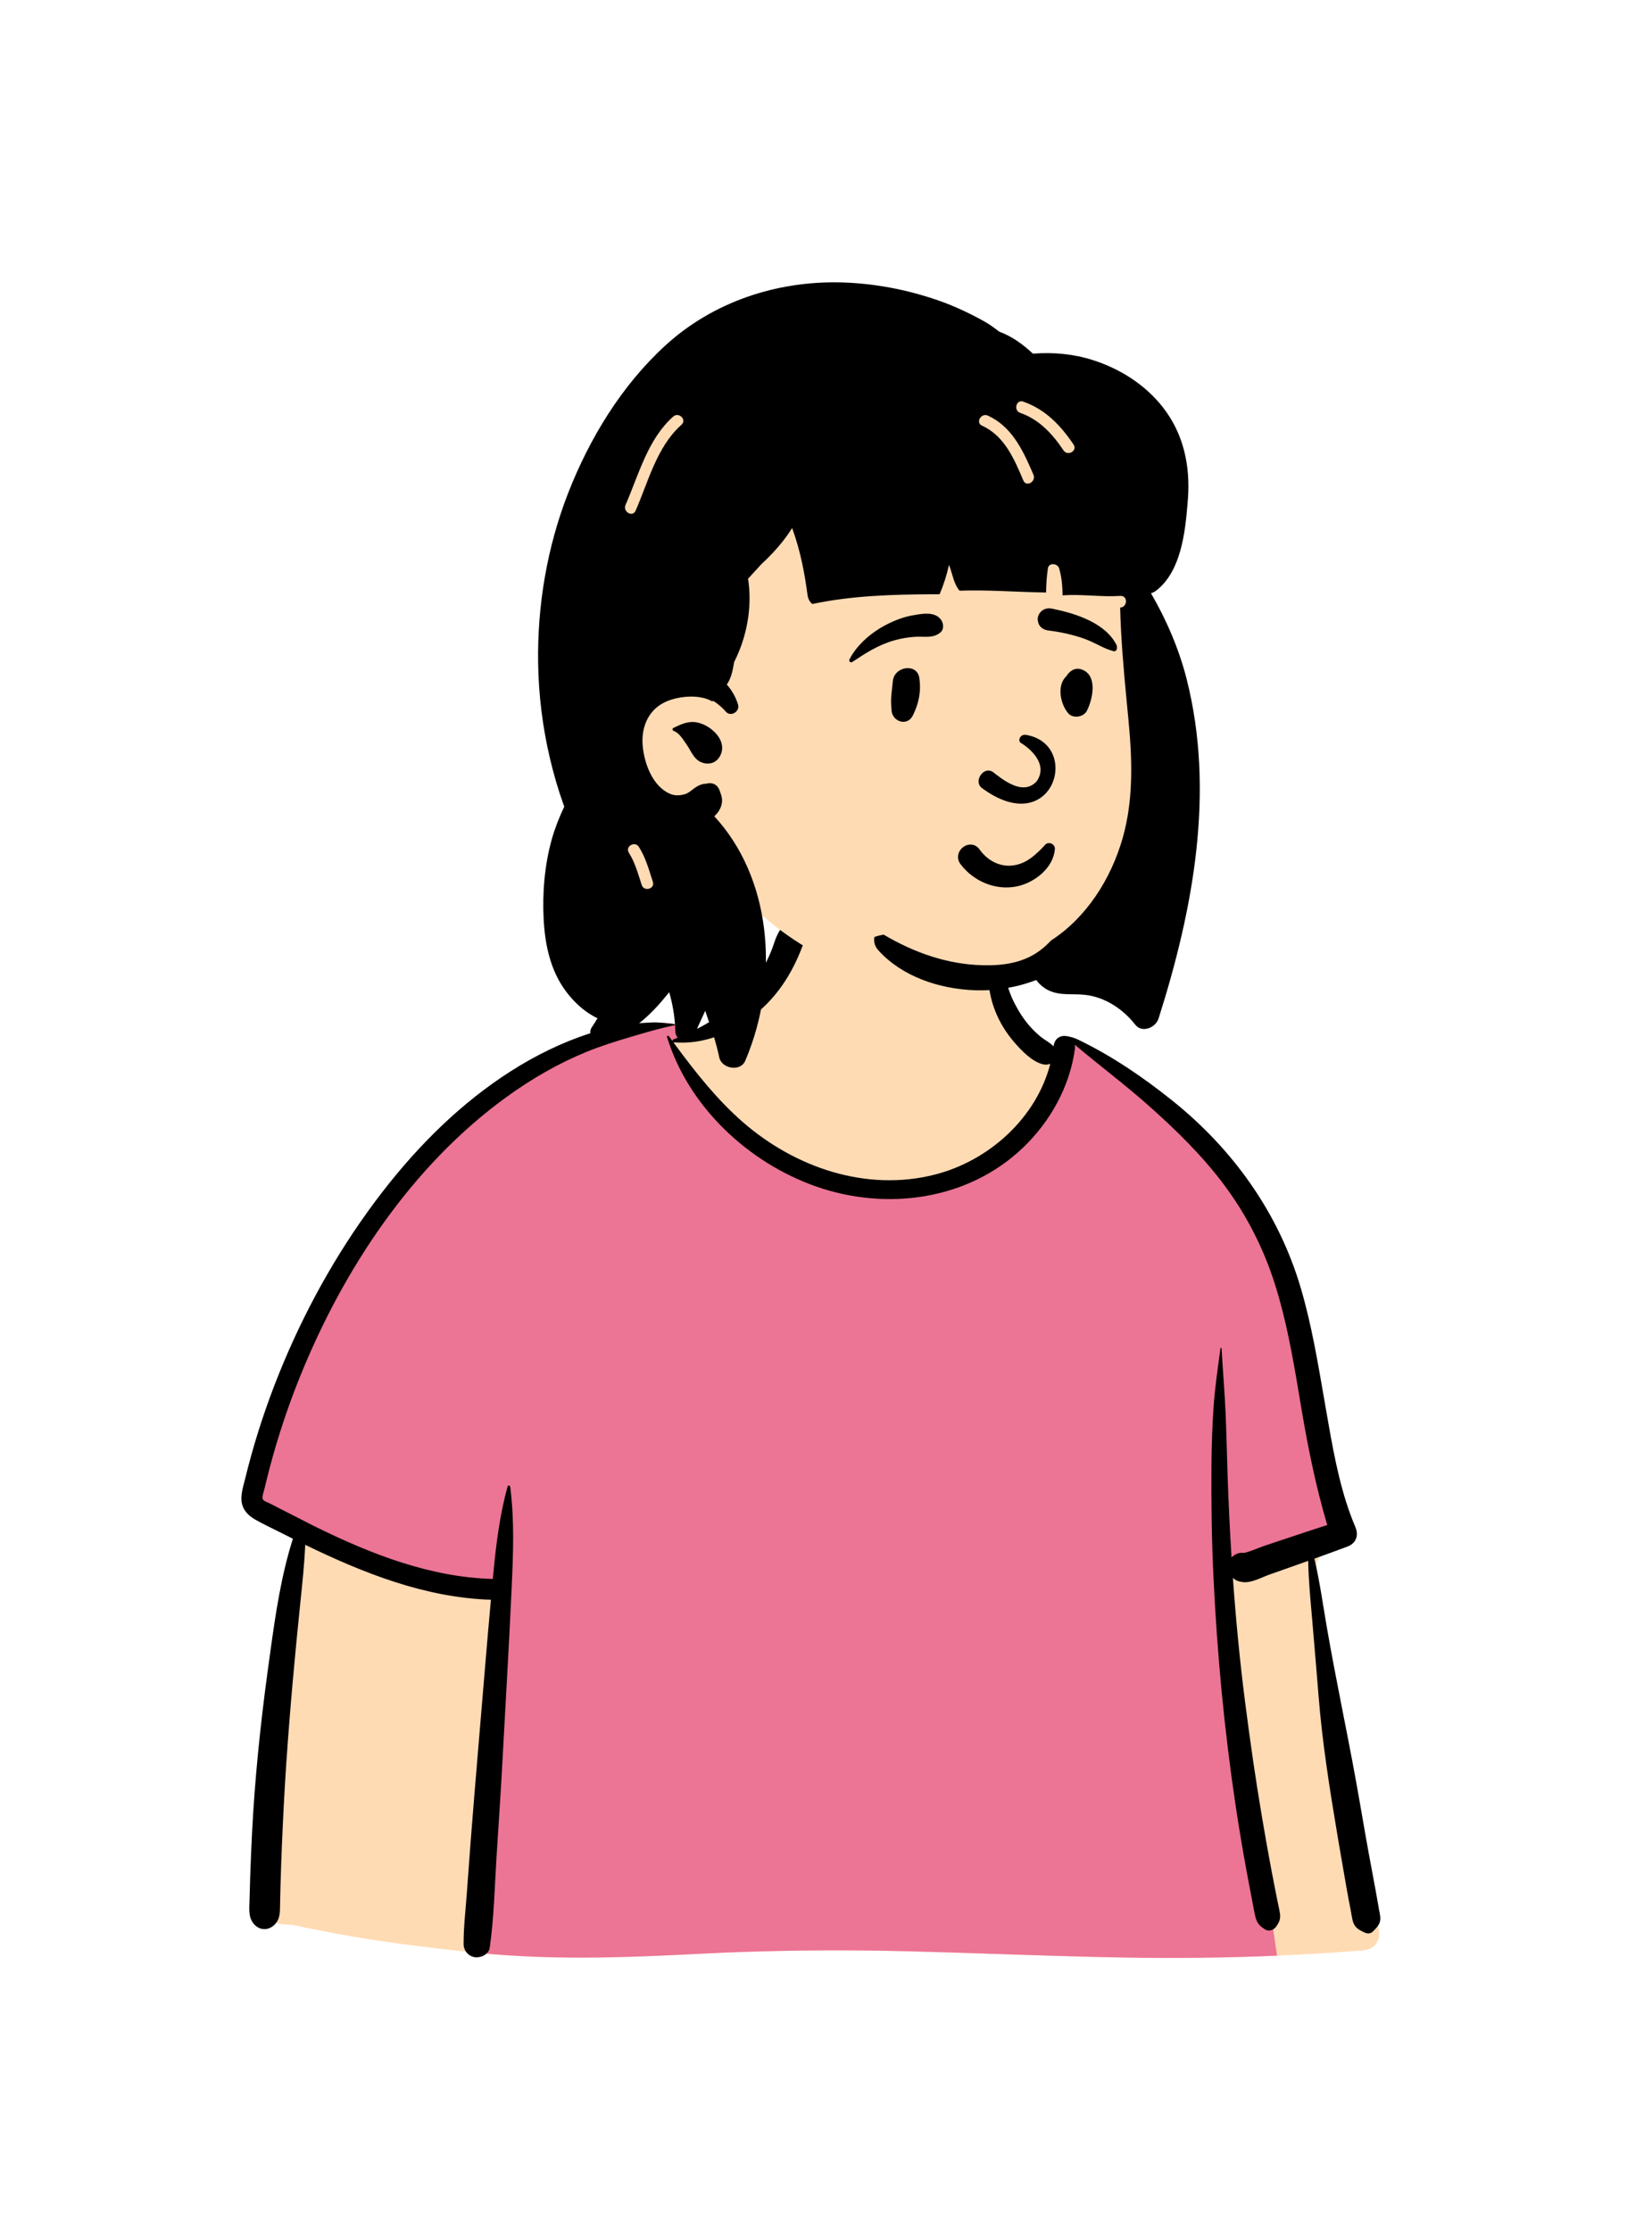
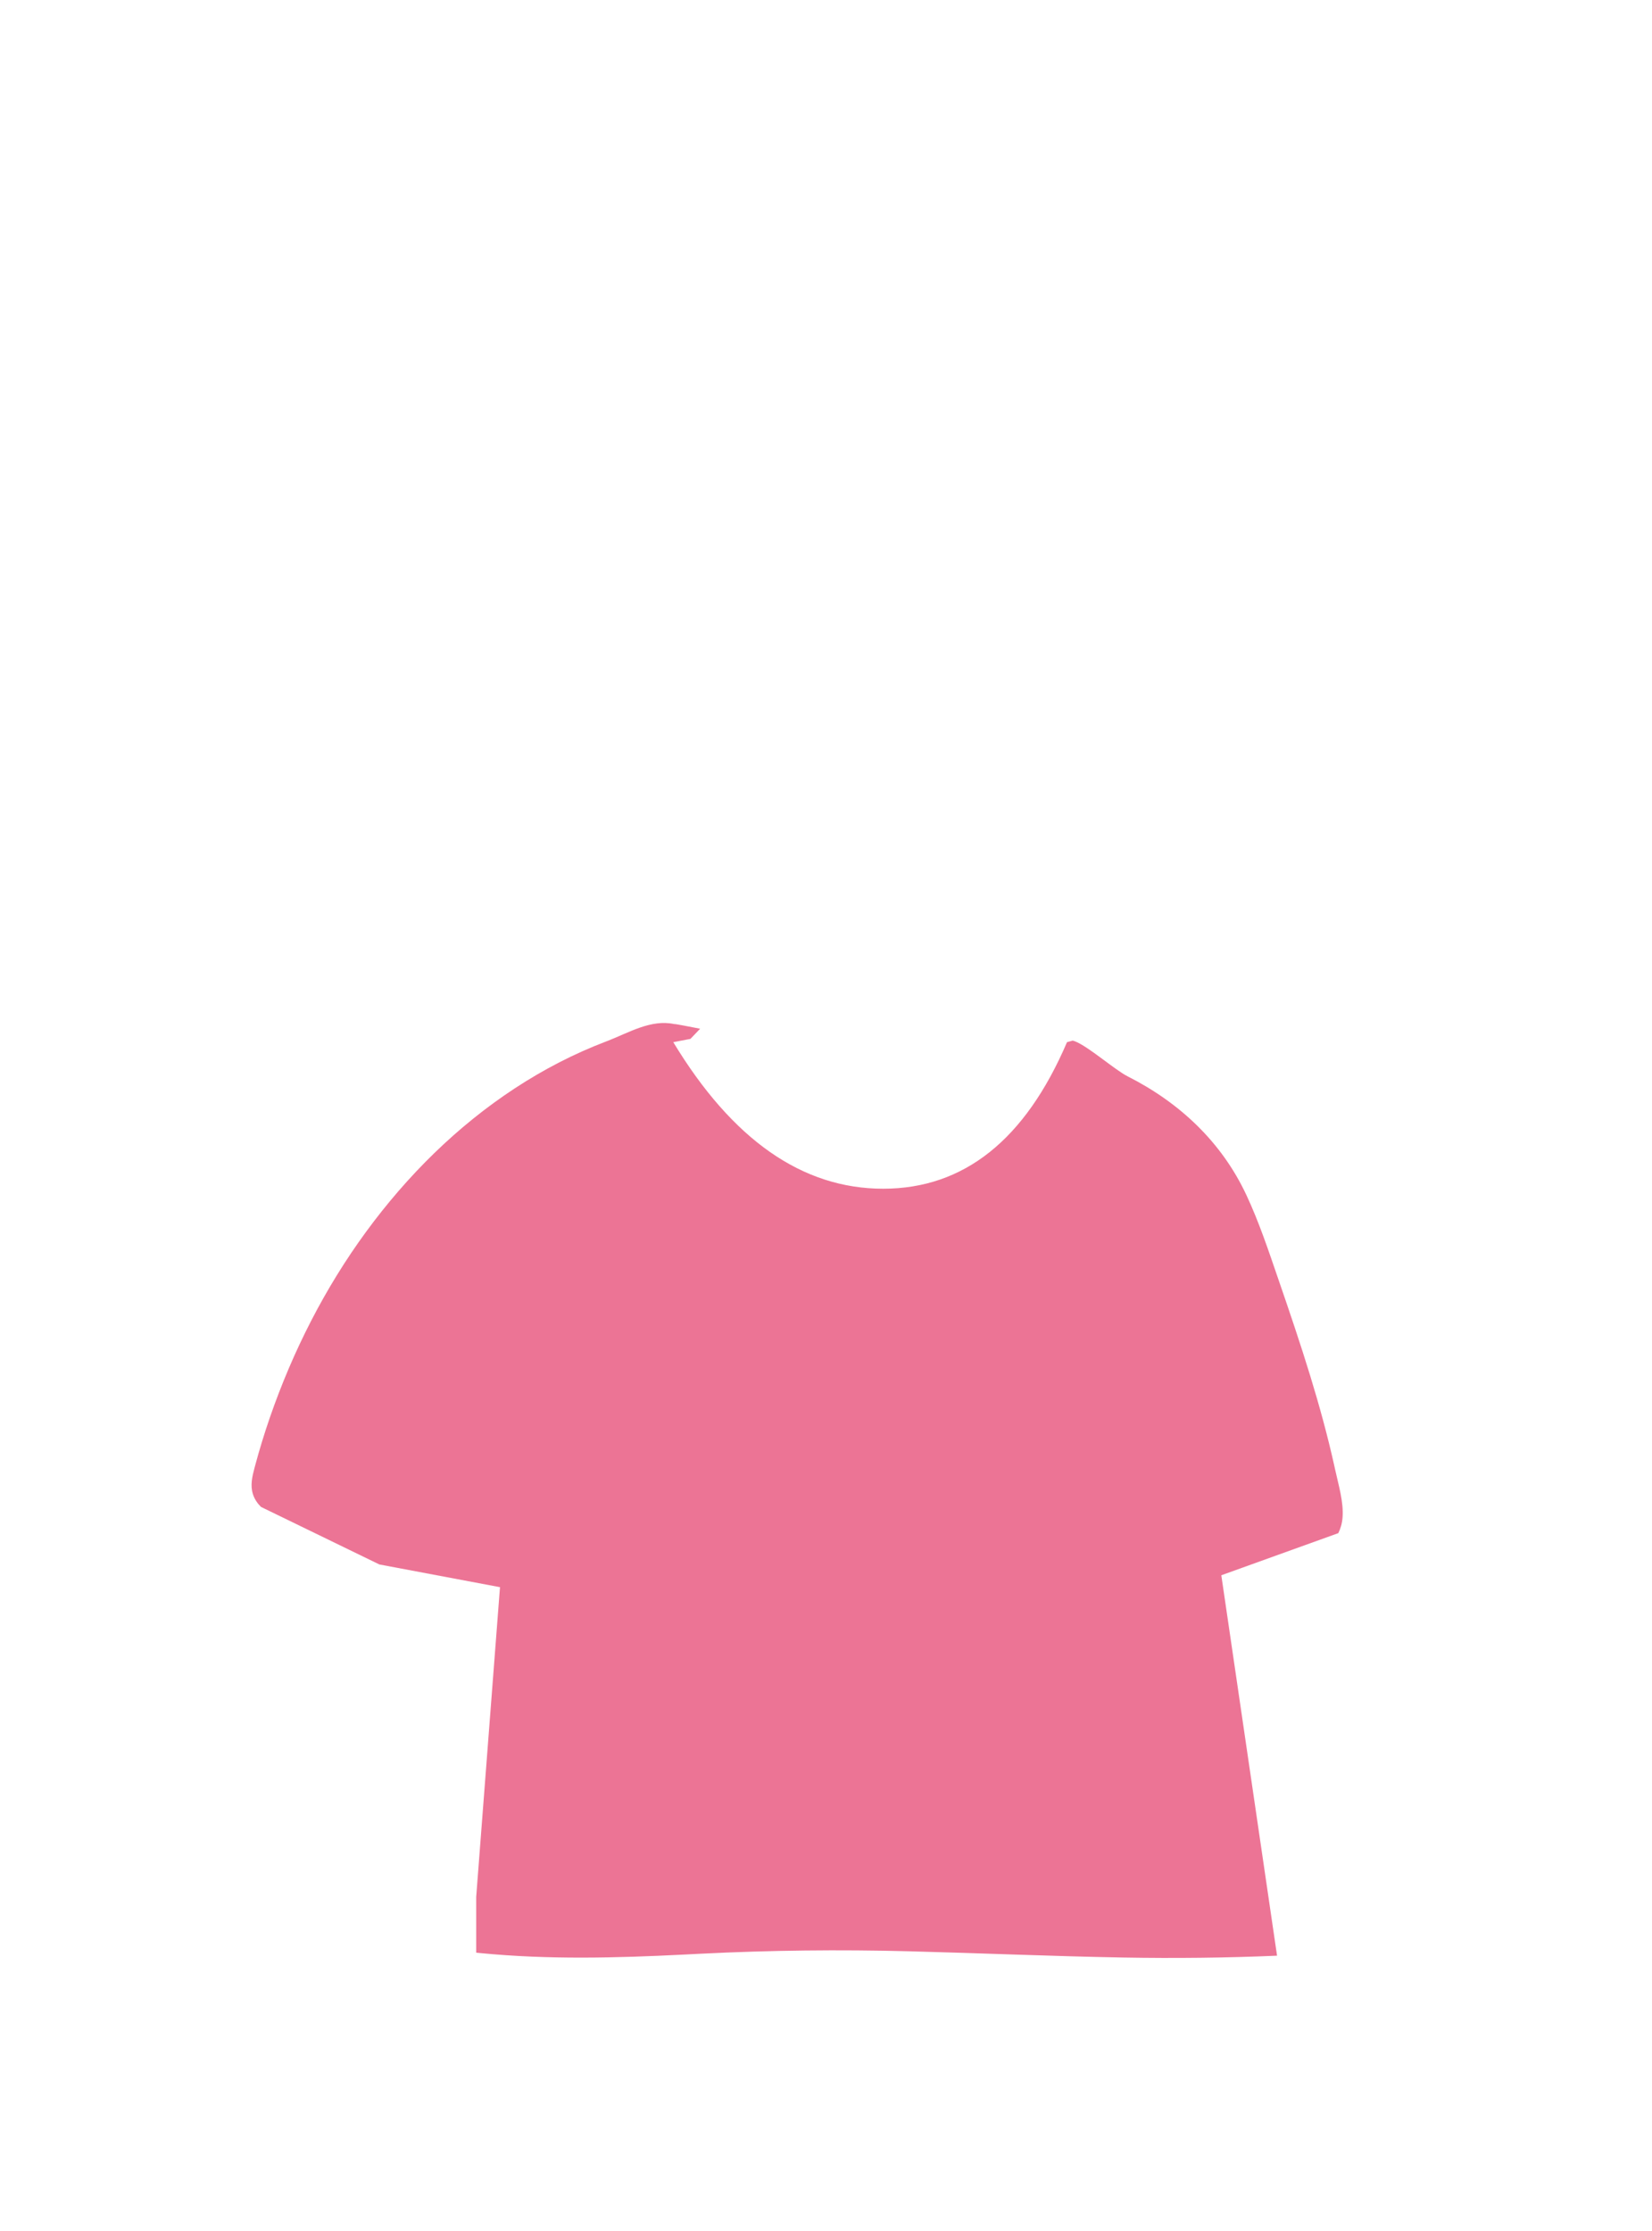
<svg xmlns="http://www.w3.org/2000/svg" width="240" height="324" viewBox="0 0 240 324" fill="none">
-   <path fill-rule="evenodd" clip-rule="evenodd" d="M194.637 251.934C193.785 247.123 193.005 242.299 192.295 237.465C191.959 235.169 191.63 232.872 191.335 230.571C191.128 228.959 190.813 227.115 191.909 225.921C193.452 224.24 194.854 222.802 195.043 220.395C195.22 218.129 194.455 215.66 193.976 213.462C192.972 208.851 191.722 204.297 190.341 199.786C188.938 195.204 187.4 190.664 185.839 186.133C184.38 181.897 182.977 177.622 181.077 173.558C177.471 165.845 171.369 160.132 163.829 156.318C161.953 155.37 158.128 151.984 156.169 151.225C154.367 150.528 154.374 152.564 152.601 151.797C151.184 151.184 149.864 150.367 149.071 148.998C148.209 147.512 146.049 145.433 145.72 143.703C145.023 140.035 145.778 136.914 143.162 134.154C140.839 131.703 137.717 130.024 134.487 129.123C127.38 127.14 117.903 128.526 113.616 135.132C111.568 138.286 110.853 142.1 108.089 144.674C105.677 146.922 106.216 148.459 103.091 149.617C102.914 149.683 98.117 148.654 97.94 148.72C94.521 147.988 91.254 150.037 88.117 151.225C83.441 152.998 78.989 155.304 74.807 158.045C66.373 163.573 59.15 170.752 53.195 178.874C47.191 187.064 42.532 196.244 39.215 205.838C38.41 208.168 37.686 210.527 37.048 212.908C36.691 214.241 36.309 215.624 36.744 216.988C37.099 218.105 37.891 218.936 38.82 219.606C40.08 220.514 42.607 221.104 42.558 222.931C42.52 224.32 42.049 225.781 41.819 227.153C41.546 228.787 41.321 230.431 41.096 232.073C40.074 239.544 39.278 247.057 38.926 254.592C38.579 262.011 38.292 269.581 38.806 276.998C38.84 277.487 38.986 277.936 39.221 278.315C39.002 278.399 38.985 278.808 39.258 278.866C39.449 278.907 39.64 278.948 39.832 278.988C40.229 279.289 40.725 279.474 41.296 279.492C41.683 279.504 42.069 279.521 42.456 279.541C46.533 280.394 50.611 281.199 54.741 281.809C59.763 282.551 64.799 283.155 69.851 283.646C80.231 284.656 90.53 284.321 100.925 283.777C111.303 283.234 121.675 283.107 132.064 283.377C142.462 283.648 152.857 284.1 163.257 284.285C174.877 284.492 186.479 284.174 198.064 283.25C199.653 283.124 200.636 281.859 200.323 280.281C198.445 270.825 196.318 261.431 194.637 251.934Z" fill="#FFDBB4" />
  <path fill-rule="evenodd" clip-rule="evenodd" d="M88.117 151.225L88.344 151.138C91.411 149.939 94.603 148.005 97.939 148.719C98.058 148.676 100.228 149.118 101.715 149.399L100.304 150.873L97.813 151.352C106.406 165.54 116.569 172.633 128.302 172.633C140.035 172.633 148.938 165.54 155.012 151.352L155.84 151.123C155.943 151.147 156.052 151.18 156.168 151.225C158.128 151.983 161.953 155.37 163.828 156.318C171.369 160.132 177.47 165.844 181.077 173.558C182.914 177.487 184.285 181.612 185.693 185.709L185.839 186.133C187.399 190.664 188.938 195.203 190.341 199.786C191.662 204.101 192.863 208.455 193.843 212.86L193.976 213.461C194.454 215.66 195.22 218.129 195.042 220.394C194.975 221.252 194.754 221.987 194.427 222.653L177.431 228.771L185.528 284.017C178.111 284.335 170.688 284.417 163.257 284.285C152.856 284.1 142.462 283.647 132.064 283.377C121.99 283.115 111.931 283.226 101.868 283.729L99.312 283.859C89.464 284.352 79.694 284.604 69.85 283.646L69.18 283.58L69.18 275.499L72.637 230.5L55.114 227.201L37.912 218.842C37.392 218.323 36.975 217.716 36.743 216.988C36.34 215.724 36.638 214.445 36.968 213.204L37.047 212.908C37.685 210.526 38.409 208.168 39.215 205.837C42.532 196.243 47.19 187.064 53.195 178.874C59.15 170.751 66.373 163.573 74.806 158.045C78.989 155.304 83.441 152.997 88.117 151.225Z" fill="#EC7495" />
-   <path fill-rule="evenodd" clip-rule="evenodd" d="M94.698 148.487C95.772 148.44 96.868 148.614 97.94 148.72C98.033 148.729 98.069 148.873 97.963 148.895C96.045 149.296 94.147 149.844 92.263 150.401L91.457 150.64C89.332 151.269 87.269 151.917 85.213 152.756C81.113 154.427 77.22 156.683 73.636 159.275C59.838 169.255 49.851 184.366 43.549 200.01C41.838 204.259 40.388 208.613 39.213 213.04C38.927 214.118 38.659 215.199 38.404 216.284C38.329 216.602 38.003 217.417 38.182 217.742C38.34 218.03 38.954 218.207 39.24 218.357L40.203 218.857C42.083 219.826 45.214 221.419 45.528 221.574L46.017 221.815C54.027 225.743 62.585 229.074 71.598 229.305L71.668 228.535C72.07 224.278 72.597 219.999 73.748 215.873C73.81 215.651 74.092 215.726 74.118 215.923C74.759 220.807 74.554 225.73 74.331 230.637C73.934 239.328 73.408 248.014 72.941 256.702C72.707 261.048 72.404 265.391 72.131 269.735C71.858 274.087 71.769 278.544 71.144 282.861C71.005 283.823 69.879 284.346 69.025 284.244C68.082 284.132 67.355 283.3 67.351 282.347C67.34 279.832 67.655 277.288 67.831 274.78C67.998 272.397 68.177 270.015 68.36 267.633C69.03 258.94 69.801 250.257 70.514 241.568C70.767 238.486 71.04 235.407 71.321 232.328C61.773 232.02 52.853 228.482 44.343 224.348C44.22 227.146 43.923 229.938 43.635 232.724C42.831 240.499 42.122 248.271 41.592 256.07C41.324 260.009 41.129 263.953 40.959 267.897C40.876 269.835 40.807 271.774 40.755 273.714C40.738 274.36 40.722 275.007 40.708 275.653L40.679 277.135C40.655 278.073 40.56 278.942 39.771 279.626C38.969 280.32 37.886 280.356 37.092 279.626C36.03 278.647 36.218 277.314 36.249 276C36.276 274.891 36.307 273.783 36.344 272.675C36.417 270.458 36.511 268.243 36.624 266.028C37.023 258.285 37.819 250.573 38.859 242.892L39.266 239.927C40.024 234.415 40.857 228.777 42.553 223.467C41.892 223.139 41.234 222.808 40.578 222.476C39.415 221.887 38.212 221.334 37.081 220.683C36.184 220.168 35.411 219.46 35.161 218.416C34.883 217.252 35.309 215.98 35.591 214.845L35.616 214.745C35.893 213.602 36.192 212.464 36.507 211.331C37.785 206.736 39.366 202.231 41.216 197.836C44.919 189.038 49.7 180.678 55.539 173.12C60.795 166.317 67.004 160.147 74.281 155.52C77.839 153.258 81.63 151.4 85.64 150.087C87.514 149.473 89.553 148.939 91.516 148.719C92.574 148.601 93.634 148.533 94.698 148.487ZM113.735 134.544C115.012 133.172 117.549 134.592 116.936 136.408C115.494 140.682 113.198 144.579 109.614 147.387C106.245 150.027 102.228 151.742 97.901 151.376C97.868 151.373 97.839 151.364 97.813 151.352L98.186 151.858C101.113 155.819 104.201 159.725 107.923 162.963C115.506 169.559 125.831 173.117 135.8 170.586C143.644 168.595 150.555 162.39 152.587 154.482C152.296 154.613 151.95 154.657 151.57 154.575C149.943 154.221 148.334 152.511 147.285 151.284C146.15 149.957 145.264 148.524 144.615 146.904C143.426 143.94 143.045 140.123 144.668 137.251C144.868 136.897 145.33 137.096 145.369 137.441L145.431 137.981C145.744 140.672 146.134 143.275 147.402 145.729C148.023 146.929 148.767 148.101 149.673 149.106C150.157 149.644 150.683 150.158 151.25 150.609C151.803 151.049 152.472 151.366 152.967 151.87L153.058 151.967L153.061 151.95C153.186 150.884 153.933 150.415 154.664 150.444C155.371 150.473 156.201 150.784 156.523 150.933L156.554 150.948C161.487 153.317 166.031 156.405 170.307 159.831C179.15 166.916 185.775 176.179 188.985 187.086C190.561 192.439 191.465 197.956 192.42 203.446L193.007 206.81C193.898 211.878 194.893 217.047 196.904 221.761C197.424 222.981 197.023 224.125 195.747 224.605C194.155 225.203 192.556 225.783 190.956 226.356C191.742 229.73 192.221 233.221 192.81 236.611C194.062 243.818 195.596 250.979 196.911 258.176C197.584 261.856 198.191 265.548 198.862 269.229C199.186 271.001 199.523 272.771 199.852 274.543C200.029 275.498 200.189 276.456 200.358 277.413L200.387 277.571C200.484 278.076 200.605 278.598 200.467 279.103C200.308 279.679 199.859 280.086 199.458 280.499C199.128 280.839 198.65 280.841 198.246 280.655L198.113 280.594C197.39 280.256 196.824 279.919 196.568 279.103C196.405 278.587 196.347 278.005 196.241 277.473C196.037 276.453 195.844 275.432 195.662 274.408C195.298 272.36 194.942 270.31 194.595 268.258L194.271 266.337C193.157 259.715 192.1 253.054 191.565 246.362C191.328 243.394 191.077 240.428 190.823 237.461L190.633 235.236C190.392 232.42 190.098 229.532 190.056 226.678L189.099 227.018L184.427 228.67C183.269 229.079 181.795 229.919 180.548 229.766C179.938 229.691 179.473 229.499 179.114 229.15C179.544 235.223 180.126 241.285 180.902 247.316C181.608 252.804 182.391 258.284 183.315 263.74C183.773 266.442 184.244 269.14 184.755 271.832C185.01 273.178 185.274 274.522 185.545 275.865C185.681 276.535 185.842 277.206 185.948 277.881C186.068 278.655 185.855 279.131 185.423 279.767C185.069 280.29 184.359 280.558 183.784 280.198C183.022 279.719 182.625 279.305 182.4 278.434C182.197 277.643 182.073 276.817 181.915 276.016C181.624 274.537 181.343 273.056 181.072 271.573C180.504 268.472 179.981 265.364 179.513 262.246C177.867 251.262 176.822 240.187 176.294 229.093C176.033 223.62 175.953 218.142 175.999 212.663C176.023 209.854 176.115 207.038 176.313 204.236C176.514 201.401 176.933 198.622 177.306 195.813C177.319 195.714 177.459 195.708 177.465 195.813C177.641 198.962 177.919 202.107 178.054 205.264C178.184 208.276 178.241 211.293 178.344 214.307C178.48 218.268 178.667 222.231 178.916 226.192C179.366 225.699 180.045 225.415 180.724 225.526C181.707 225.32 182.766 224.803 183.704 224.49L187.24 223.309C189.098 222.688 190.957 222.071 192.822 221.473C191.154 215.861 190.012 210.165 189.036 204.386L188.601 201.787C187.74 196.672 186.812 191.554 185.252 186.6C183.613 181.392 181.159 176.55 177.904 172.165C174.695 167.844 170.792 164.038 166.773 160.479C163.332 157.433 159.651 154.682 156.141 151.718C156.178 151.915 156.186 152.131 156.154 152.369C155.407 157.832 152.558 162.92 148.588 166.704C140.612 174.307 128.805 175.884 118.596 172.319C108.72 168.87 99.989 160.703 96.905 150.597C96.852 150.424 97.083 150.356 97.176 150.483C97.347 150.717 97.519 150.952 97.692 151.186C97.68 151.093 97.728 150.992 97.843 150.947C101.442 149.557 104.977 147.586 107.675 144.796C108.99 143.437 110.137 141.896 111.043 140.235C111.477 139.439 111.867 138.615 112.178 137.764L112.257 137.544C112.634 136.477 112.949 135.389 113.735 134.544Z" fill="black" />
-   <path fill-rule="evenodd" clip-rule="evenodd" d="M132.684 46.281C144.655 46.281 159.647 59.97 164.035 65.796C167.725 70.693 167.203 95.924 167.203 110.892C167.203 114.022 165.791 119.946 165.279 122.941C163.401 133.913 155.221 143.115 139.03 143.115C125.847 143.115 115.701 138.929 105.891 128.222C103.653 125.779 92.722 134.524 90.486 131.375C84.647 131.375 79.765 76.682 91.229 60.277C102.693 43.873 120.713 46.281 132.684 46.281Z" fill="#FFDBB4" />
-   <path fill-rule="evenodd" clip-rule="evenodd" d="M96.705 50.133C103.622 43.825 112.837 40.789 122.134 41.014C126.949 41.13 131.748 42.049 136.295 43.624C138.57 44.414 140.773 45.446 142.879 46.612C143.638 47.032 144.338 47.523 145.011 48.045L145.179 48.176H145.181C146.988 48.827 148.601 49.996 150.064 51.363C152.996 51.129 155.952 51.393 158.788 52.3C162.734 53.563 166.388 55.878 168.953 59.164C171.942 62.99 172.936 67.631 172.581 72.422L172.516 73.236C172.165 77.469 171.537 82.912 168.072 85.693C167.809 85.904 167.518 86.065 167.216 86.162C169.449 89.996 171.281 94.253 172.377 98.552C176.562 114.971 173.345 132.095 168.313 147.921C167.899 149.225 165.932 150.091 164.931 148.817C163.143 146.539 160.546 144.801 157.624 144.476C155.821 144.275 154.027 144.639 152.324 143.819C151.656 143.495 151.01 142.967 150.547 142.324C147.671 143.417 144.574 143.933 141.502 143.806C136.462 143.599 131.073 141.849 127.605 138.011C127.048 137.395 126.907 136.703 127.036 136.079C127.47 135.924 127.917 135.808 128.377 135.735C132.775 138.334 137.622 140.07 142.832 140.179C145.843 140.242 148.779 139.82 151.22 137.936C151.748 137.528 152.234 137.076 152.683 136.591C157.786 133.3 161.384 127.71 163.095 121.722C164.689 116.138 164.492 110.324 163.944 104.596L163.655 101.574C163.234 97.138 162.843 92.688 162.733 88.233L162.766 88.232C163.844 88.162 163.852 86.471 162.766 86.541C159.958 86.723 157.171 86.261 154.372 86.463C154.349 85.136 154.253 83.815 153.865 82.536C153.643 81.805 152.373 81.66 152.238 82.536C152.058 83.707 151.992 84.871 151.973 86.047C147.784 85.991 143.598 85.638 139.408 85.783C138.636 84.957 138.39 83.491 138.028 82.472C137.975 82.322 137.923 82.174 137.868 82.024C137.55 83.481 137.1 84.905 136.507 86.3L135.48 86.303C129.65 86.331 123.701 86.506 118.008 87.719C117.612 87.415 117.376 86.883 117.313 86.401C116.9 83.261 116.31 80.205 115.266 77.213L115.116 76.791C115.104 76.756 115.091 76.718 115.078 76.679C114.308 77.925 113.39 79.086 112.388 80.167C111.798 80.804 111.179 81.413 110.544 82.005C109.927 82.692 109.289 83.369 108.671 84.058C108.695 84.183 108.716 84.31 108.733 84.44C108.922 85.87 108.942 87.32 108.803 88.755C108.553 91.35 107.822 93.85 106.648 96.163L106.611 96.395C106.433 97.479 106.179 98.599 105.587 99.415C106.326 100.245 106.896 101.237 107.226 102.339C107.52 103.32 106.166 104.17 105.464 103.367C104.906 102.729 104.287 102.202 103.606 101.781C103.563 101.839 103.485 101.868 103.398 101.819C101.503 100.764 98.284 101.083 96.391 102.077C94.036 103.311 93.117 105.845 93.378 108.413C93.629 110.867 94.7 113.735 96.776 114.992C97.729 115.569 98.472 115.618 99.484 115.341C99.807 115.253 100.208 114.983 100.38 114.849L100.55 114.712C101.213 114.187 101.831 113.827 102.614 113.813C103.415 113.563 104.22 113.91 104.526 114.752L104.545 114.806C104.689 115.235 104.95 115.774 104.893 116.43C104.834 117.131 104.514 117.77 104.035 118.283C103.953 118.372 103.864 118.461 103.774 118.543C112.017 127.49 113.075 141.43 108.848 152.606C108.665 153.097 108.469 153.581 108.264 154.061C107.558 155.705 104.838 155.196 104.493 153.566C104.389 153.078 104.275 152.592 104.151 152.11C103.922 151.219 103.66 150.337 103.365 149.468L103.253 149.142C103.002 148.424 102.768 147.699 102.515 146.98L102.49 146.898C102.48 146.866 102.47 146.828 102.458 146.786L102.03 147.722L100.729 150.548C100.121 151.867 98.187 151.15 98.115 149.879L98.113 149.836C98.107 149.601 98.098 149.369 98.084 149.138C97.991 147.411 97.694 145.733 97.221 144.091L97.051 144.303C94.514 147.448 91.536 150.395 87.452 151.121C86.427 151.302 85.268 150.229 85.972 149.191C86.263 148.762 86.543 148.322 86.809 147.876C86.579 147.769 86.362 147.657 86.162 147.543C84.612 146.67 83.322 145.427 82.255 144.017C79.993 141.029 79.183 137.267 78.985 133.585C78.774 129.694 79.116 125.592 80.176 121.838C80.636 120.215 81.258 118.657 81.977 117.146C81.926 117.011 81.878 116.876 81.829 116.74C81.053 114.572 80.417 112.355 79.888 110.112C78.821 105.585 78.247 100.914 78.178 96.263C78.051 87.929 79.485 79.462 82.506 71.691C85.626 63.677 90.319 55.956 96.705 50.133ZM92.819 122.994C92.246 122.09 90.812 122.905 91.344 123.815L91.364 123.848C92.273 125.283 92.699 126.915 93.222 128.515C93.557 129.544 95.186 129.104 94.847 128.064L94.735 127.717C94.214 126.095 93.74 124.446 92.819 122.994ZM97.81 105.731L98.191 105.546C99.391 104.972 100.443 104.581 101.862 105.082C103.762 105.752 105.796 107.885 104.512 109.954C104.04 110.717 103.201 111.021 102.336 110.842C100.879 110.539 100.503 109.223 99.764 108.143L99.636 107.96C99.186 107.307 98.615 106.404 97.865 106.147C97.694 106.088 97.623 105.822 97.81 105.731ZM98.88 61.8L99.002 61.69C99.818 60.967 98.621 59.775 97.809 60.494C94.094 63.784 92.804 68.935 90.877 73.325C90.445 74.312 91.898 75.174 92.334 74.179C94.172 69.99 95.392 64.979 98.88 61.8ZM143.519 60.361C142.549 59.922 141.7 61.338 142.633 61.804L142.668 61.821C145.948 63.307 147.344 66.671 148.68 69.795C149.106 70.793 150.559 69.933 150.137 68.943L149.896 68.383C148.501 65.164 146.875 61.883 143.519 60.361ZM148.661 58.327C147.633 57.97 147.192 59.602 148.212 59.959C150.993 60.929 152.901 63.021 154.51 65.414C155.113 66.31 156.574 65.465 155.964 64.56C154.096 61.783 151.879 59.452 148.661 58.327Z" fill="black" />
-   <path fill-rule="evenodd" clip-rule="evenodd" d="M143.152 128.274C141.732 127.695 140.465 126.728 139.538 125.493C139.216 125.063 139.133 124.61 139.2 124.195C139.276 123.729 139.552 123.306 139.928 123.023C140.305 122.739 140.777 122.598 141.233 122.67C141.63 122.732 142.024 122.949 142.336 123.399L142.402 123.489C142.952 124.235 143.67 124.846 144.488 125.241C145.276 125.621 146.158 125.798 147.07 125.695C148.807 125.499 150.005 124.559 151.278 123.282C151.436 123.121 151.593 122.955 151.752 122.786C151.852 122.633 151.991 122.534 152.146 122.483C152.317 122.425 152.511 122.429 152.688 122.491C152.86 122.55 153.013 122.664 153.116 122.815C153.213 122.958 153.268 123.135 153.25 123.339C153.134 124.661 152.443 125.842 151.461 126.769C150.37 127.799 148.924 128.511 147.563 128.761C146.064 129.036 144.536 128.839 143.152 128.274ZM148.27 107.866C149.866 108.836 152.297 111.098 150.58 113.503C148.56 115.624 145.652 113.193 144.218 112.093C142.889 111.241 141.396 113.433 142.629 114.428C152.986 122.099 157.189 108.12 149.077 106.726C148.184 106.572 147.852 107.566 148.27 107.866ZM129.71 98.943C129.887 96.754 133.219 96.257 133.55 98.423C133.847 100.363 133.498 102.145 132.624 103.892C131.79 105.561 129.692 104.783 129.533 103.263C129.32 101.226 129.601 100.304 129.71 98.943ZM155.076 97.974C155.541 97.365 156.211 96.95 157.015 97.184C159.526 97.918 158.786 101.485 157.904 103.22C157.425 104.163 155.876 104.402 155.176 103.572C154.035 102.219 153.489 99.516 154.939 98.183C154.979 98.114 155.022 98.044 155.076 97.974ZM132.589 89.365L132.986 89.296C134.213 89.084 135.738 88.88 136.606 89.867C137.067 90.39 137.225 91.362 136.606 91.863C135.518 92.745 134.314 92.403 133.01 92.478C131.935 92.539 130.902 92.717 129.867 93.013C127.595 93.663 125.744 94.849 123.804 96.151C123.55 96.321 123.29 95.996 123.411 95.757C124.531 93.563 126.701 91.76 128.875 90.662C130.036 90.075 131.305 89.588 132.589 89.365ZM152.787 88.382L153.091 88.445C156.394 89.135 160.687 90.515 162.251 93.761C162.311 94.221 162.248 94.319 162.196 94.383L162.179 94.405C162.137 94.46 162.103 94.535 161.905 94.598C161.849 94.584 161.794 94.57 161.737 94.556C161.02 94.368 160.453 94.109 159.904 93.84L159.308 93.546C158.617 93.208 157.92 92.881 157.181 92.64C155.605 92.125 153.983 91.763 152.336 91.57C151.98 91.528 151.636 91.407 151.365 91.201C151.107 91.005 150.911 90.733 150.821 90.372C150.705 89.906 150.738 89.552 150.989 89.131C151.177 88.815 151.446 88.595 151.756 88.469C152.071 88.341 152.43 88.311 152.787 88.382Z" fill="black" />
</svg>